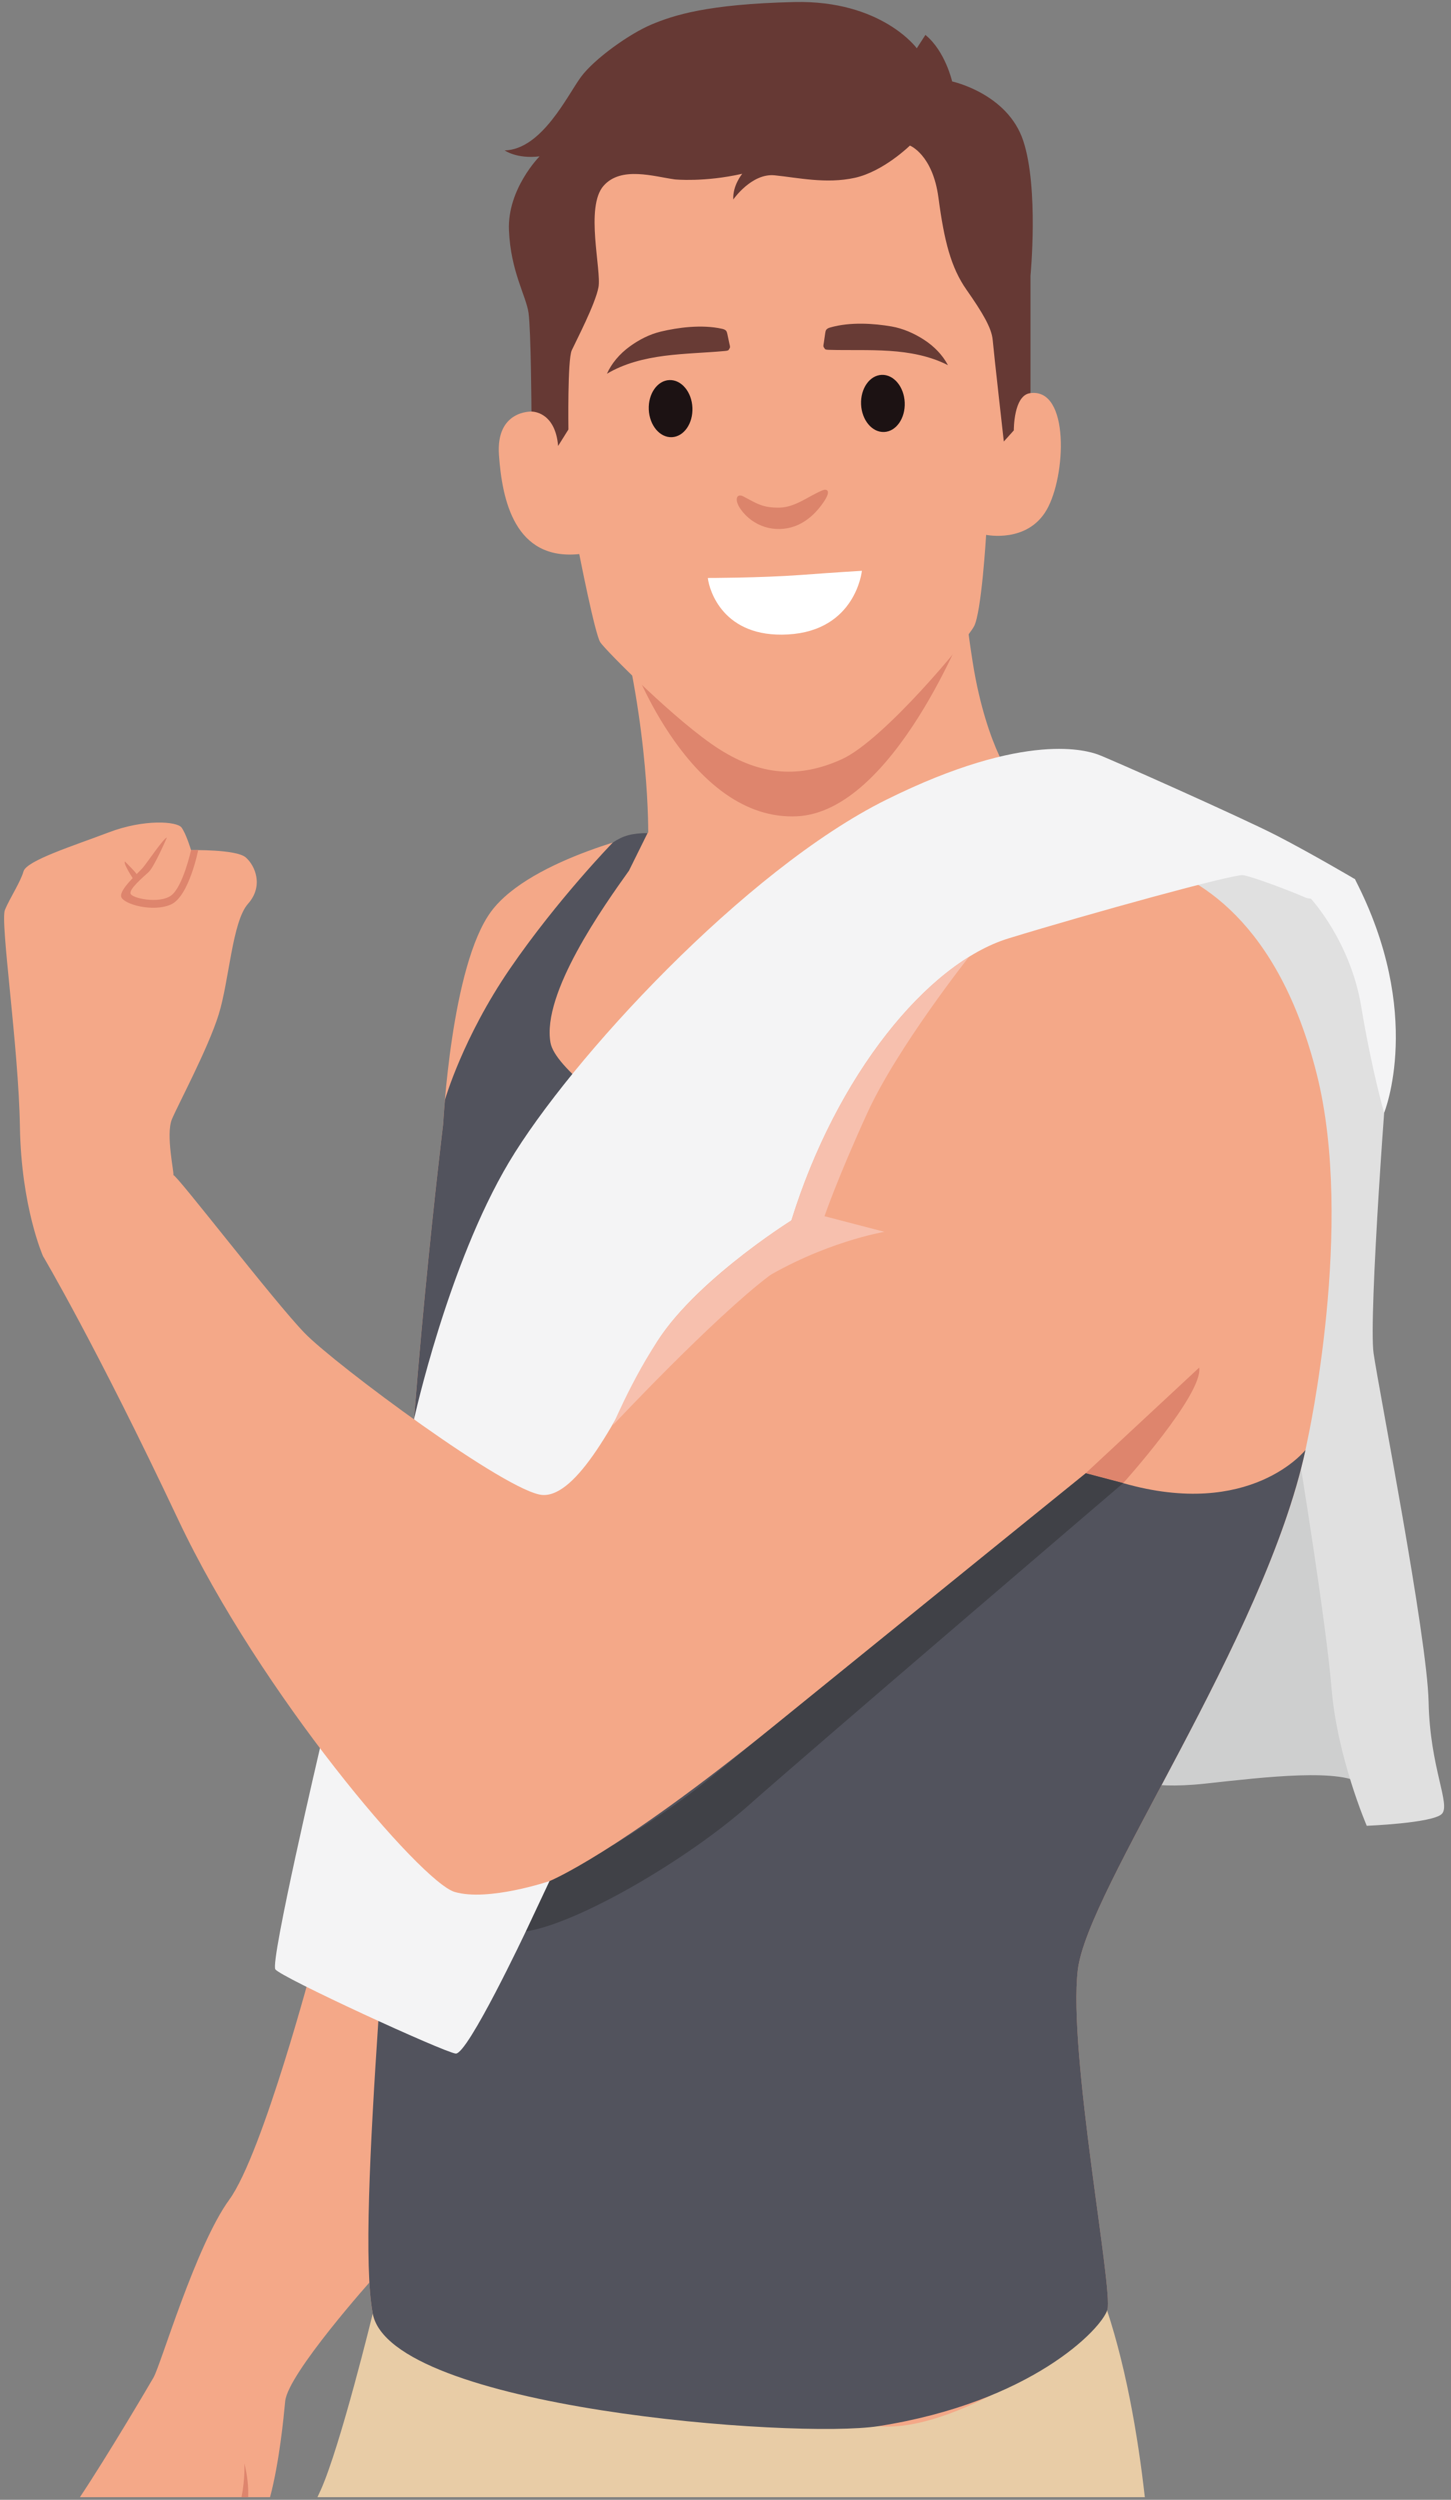
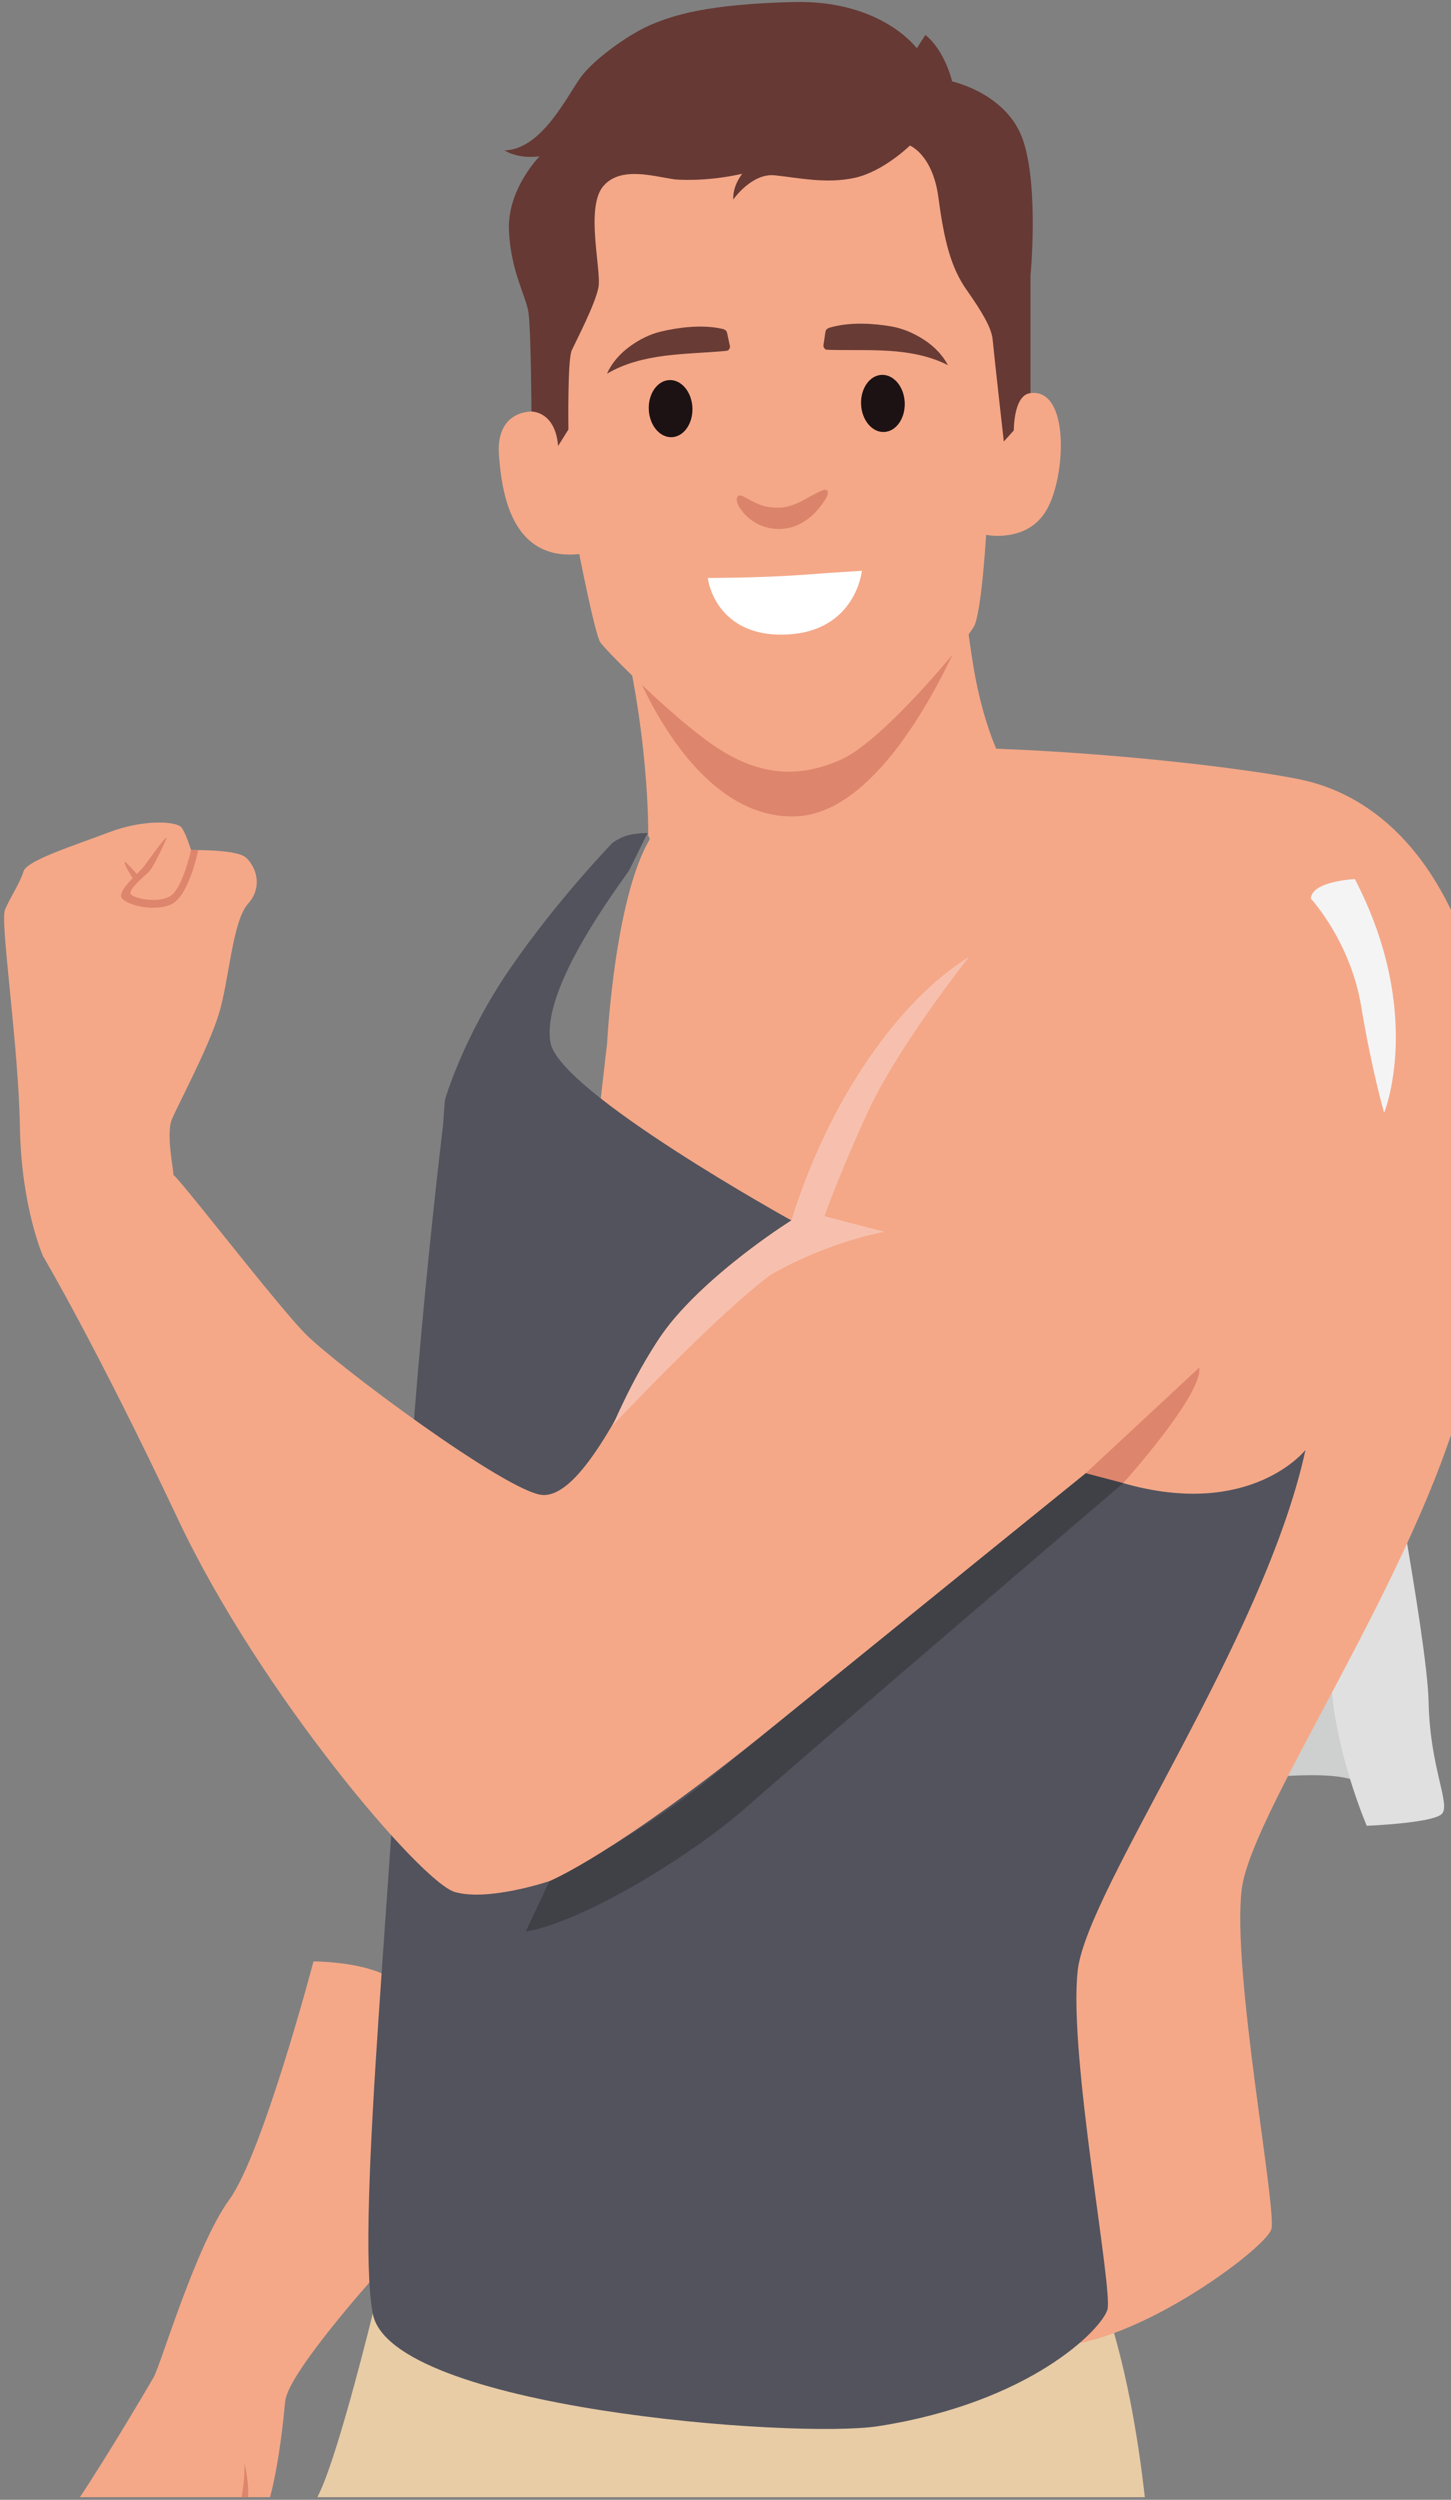
<svg xmlns="http://www.w3.org/2000/svg" id="_レイヤー_2" data-name="レイヤー 2" viewBox="0 0 998 1719.23">
  <rect x="0" y="0" width="998" height="1719.23" fill="#808080" stroke="none" />
  <defs>
    <style>.cls-3{fill:#f4a888}.cls-11{fill:#f4f4f5}.cls-14{fill:#de856d}.cls-16{fill:#f7c0ae}</style>
    <clipPath id="clippath">
      <path fill="none" d="M0 0H998V1719.23H0z" />
    </clipPath>
  </defs>
  <g id="_レイヤー_1-2" data-name="レイヤー 1">
    <g clip-path="url(#clippath)">
      <path d="M787.41,1717.4c-4.68-41.65-13.29-93.53-29.15-137.77-32.59-91.01-386.43-70.63-416.99-57.73-30.56,12.91-84.89,69.27-84.89,69.27,0,0-22.18,91-35.77,121.34-.7,1.57-1.48,3.22-2.27,4.89h569.07Z" fill="#e8cca6" />
      <path class="cls-3" d="M262.45,1357.13c-18.75-8.19-46.82-8.19-46.82-8.19,0,0-34.86,132.21-57.95,163.9-23.1,31.7-47.09,113.64-52.07,122.25-3.84,6.63-31.37,53.37-50.63,82.31h130.77c6.33-23.9,9.24-53.69,10.41-66.01,1.81-19.02,60.21-84.21,60.21-84.21,0,0,28.98-174.32,29.44-182.92.45-8.61-4.61-18.93-23.36-27.12Z" />
      <path d="M772.52,1222.17s14.49,9.06,56.14,4.53c41.66-4.53,95.08-11.05,109.57,1.27,14.49,12.32,14.49-27.53,14.49-38.4s-8.15-31.69-6.34-81.5c1.81-49.8-11.24-175.06-30.52-185.32-19.28-10.27-46.45-76.37-79.05,30.48-32.59,106.85-64.29,268.94-64.29,268.94" fill="#cecfcf" />
      <path d="M931.9,604.6s28.98,65.2,25.36,97.8c-3.62,32.6-15.98,203.74-12.52,228.19,3.46,24.45,36.96,195.15,37.87,240.2.91,45.04,15.4,70.4,9.06,76.74-6.34,6.34-51.61,8.15-51.61,8.15,0,0-20.29-47.09-24.18-94.17-3.89-47.09-22.34-159.73-22.34-159.73,0,0-33.16-283.07-33.16-286.69s-48.12-113.19-48.12-113.19c0,0-17.34-9.06,0-11.77,17.33-2.72,119.65,14.49,119.65,14.49" fill="#e0e0e0" />
-       <path class="cls-3" d="M450.61,571.55s-85.12,18.11-112.74,55.23c-27.63,37.13-33.05,146.24-33.05,146.24,0,0-24,196.05-28.07,345.46-4.08,149.41-32.6,407.49-20.37,472.68,12.22,65.2,290.67,71.99,347.72,77.43,57.04,5.43,153.49-66.56,157.56-80.14,4.08-13.58-27.17-176.58-20.37-233.62,6.79-57.05,132.66-233.17,158.02-364.48,0,0,32.59-147.6,6.34-251.73-26.26-104.14-81.51-137.64-121.34-146.7-39.85-9.06-210.08-29.88-333.69-20.37" />
+       <path class="cls-3" d="M450.61,571.55c-27.63,37.13-33.05,146.24-33.05,146.24,0,0-24,196.05-28.07,345.46-4.08,149.41-32.6,407.49-20.37,472.68,12.22,65.2,290.67,71.99,347.72,77.43,57.04,5.43,153.49-66.56,157.56-80.14,4.08-13.58-27.17-176.58-20.37-233.62,6.79-57.05,132.66-233.17,158.02-364.48,0,0,32.59-147.6,6.34-251.73-26.26-104.14-81.51-137.64-121.34-146.7-39.85-9.06-210.08-29.88-333.69-20.37" />
      <path class="cls-3" d="M671.09,467.18c-5.68-28.65-13.71-105.06-13.71-105.06,0,0-59.4-15.82-67.55-15.14-6.11.51-101.55-.89-148.65,41.12,2.57,0-18.58,23.69-17.89,26.17,23.87,87.06,22.55,160.25,22.55,160.25,18.92,43.65,39.64,73.55,39.64,73.55,0,0,58.18-17.2,62.25-19.24,4.08-2.04,152.49-87.42,152.49-87.42,0,0-18.28-19.58-29.12-74.22" />
      <path class="cls-14" d="M824.82,940.55l-78.1,72.67,25.81,6.79s55.01-61.12,52.3-79.46" />
      <path d="M897.88,997.24c-.09.11-37.84,47.87-125.35,22.77l-25.81-6.8-202.38-173.86s-159.6-88.28-165.71-122.25c-6.11-33.96,36.67-94.06,53.97-118.29l12.82-25.91c-11.01.22-16.76,1.72-23.94,6.57,0,0-38.09,39.16-70.69,86.7-32.6,47.54-44.76,90.27-44.76,90.27-.87,10.2-1.2,16.58-1.2,16.58,0,0-23.99,196.04-28.06,345.46-4.08,149.41-32.6,407.48-20.38,472.68,12.23,65.2,291.11,86.27,347.73,77.42,104.67-16.37,153.48-66.55,157.56-80.13,4.07-13.58-27.17-176.58-20.37-233.63,6.67-56.05,128.31-227.08,156.59-357.58" fill="#52535d" />
      <path d="M377.94,1293.7s65.19-33.28,112.74-72.67c47.54-39.39,256.04-207.82,256.04-207.82l25.81,6.79s-215.29,184.05-257.4,221.4c-42.11,37.36-117.49,81.5-153.49,86.93l16.3-34.63Z" fill="#404147" />
-       <path class="cls-11" d="M220.07 1202.31s-34.33 146.63-30.7 152.06c3.61 5.43 115.9 57.05 124.05 57.96 8.15.91 48.23-83.99 48.23-83.99l16.29-34.63s-65.42-56.17-74.48-63.4c-9.06-7.23-50.71-33.49-55.23-33.49s-28.15 5.5-28.15 5.5M284.75 976.14s23.24-106.22 65.34-176.86c42.11-70.63 162.32-201.02 259.44-249.24 97.11-48.22 139.22-33.27 145.33-31.24 6.12 2.04 99.16 43.47 122.93 55.69 23.77 12.23 54.11 30.11 54.11 30.11 0 0-23.66 17.2-34.02 12.67-10.35-4.53-36.61-14.48-42.95-15.39-6.34-.91-105.04 26.25-161.18 43.46-56.15 17.21-118.63 94.63-149.42 194.01 0 0-77.42 147.37-82.17 155.52-4.76 8.15-34.63 35.32-57.04 52.97-22.42 17.66-3.4 55.69-43.47 19.02-40.07-36.67-76.89-90.73-76.89-90.73" />
      <path class="cls-3" d="M544.33,839.36s-74.02,46.19-97.12,91.69c-23.09,45.5-50.26,98.47-74.02,97.11-23.77-1.35-142.62-89.65-163.68-111.37-21.05-21.73-88.28-109.34-90.32-108.66-2.04.68-89.65,55.69-89.65,55.69,0,0,36.67,61.8,93.04,181.33,56.37,119.52,167.07,249.24,190.16,256.03,23.1,6.79,65.2-7.47,65.2-7.47,0,0,45.33-18.24,153.29-105.88,107.96-87.62,215.48-174.61,215.48-174.61l-58.41-157.56s-80.81-22.41-84.21-23.09c-3.39-.69-59.76,6.79-59.76,6.79" />
      <path class="cls-14" d="M166.11,1717.4h4.59c.27-6.93-.48-14.59-2.61-23.23,0,0,.59,10.25-1.98,23.23Z" />
      <path class="cls-3" d="M29.54,863.8s-14.94-33.73-15.84-88.97C12.79,719.6,0,633.91,3.39,625.76c3.39-8.14,10.64-19.01,12.78-26.48,2.15-7.47,34.19-17.54,58.64-26.83,24.45-9.28,46.86-7.58,50.04-3.34,3.17,4.25,6.56,15.56,6.56,15.56,0,0,31.02-.68,37.58,4.99,6.57,5.65,12.46,19.69,1.59,31.92-10.87,12.22-12.91,52.75-20.15,76.06-7.24,23.32-27.62,61.35-32.14,71.99-4.53,10.64,1.83,37.99.91,38.48-.91.49-14.94,28.07-25.13,43.24-10.19,15.17-30.33,27.17-36.44,25.36-6.12-1.81-28.07-12.91-28.07-12.91" />
      <path class="cls-14" d="M114.77,576.07s-8.66,20.14-12.56,23.71c-3.9,3.57-12.94,11.21-12.49,14.6.44,3.39,19.79,7.46,27.94,1.53,8.15-5.94,13.75-31.25,13.75-31.25l4.92-.02s-6.28,31.78-18.68,37.38c-12.39,5.6-32.94-.18-34.29-5.27-1.36-5.09,12.05-16.64,14.94-20.04,2.88-3.39,14.6-20.77,16.47-20.65" />
      <path class="cls-14" d="M85.91 592.49s10.01 9.68 8.99 10.52c-1.01.85-2.88 2.04-2.88 2.04 0 0-7.46-11.03-6.11-12.56M446.39 454.45l-11.42 1.22s39.82 109.44 113.36 105.72c66.69-3.39 116.73-133.86 116.73-133.86l14.87-90.85-233.53 117.77Z" />
      <path class="cls-3" d="M398.43,381.06s10.78,55.16,14.46,60.69c3.68,5.54,52.71,55,81.83,73.49,29.13,18.49,55.51,19.94,84.25,6.93,28.73-13,85.73-81.71,90.95-91.36,5.21-9.66,8.34-62.97,8.34-62.97,0,0,28.28,5.95,41.62-17.17,13.35-23.12,15.99-83.69-11.1-80.32l-35.64-162.19-51.89-25.34-201.02-8.47-31,82.41-23.69,126.3s-24.54-1.02-22.36,29.86c2.18,30.88,10.77,72.7,55.24,68.14" />
      <path d="M383.88,306.69l7.08-11.32s-.68-48.01,2.28-54.42c2.95-6.42,16.15-31.61,18.38-43.32,2.23-11.71-9.36-55.26,3.53-69.86,12.07-13.68,34.52-6.37,49.04-4.38,0,0,20.07,2.05,46.33-3.88,0,0-6.69,8-6.17,17.7,0,0,12.56-18.22,28.45-16.64,15.89,1.58,35.41,6.08,55.15,1.72,19.73-4.35,37.88-22.17,37.88-22.17,0,0,15.69,6.1,19.64,35.85,3.94,29.74,8.57,47.99,19.29,63.3,10.72,15.32,17.29,26.17,18.01,34.46.7,8.3,7.66,69.92,7.66,69.92l6.88-7.66s-.27-24.47,11.47-25.62v-80.75s5.79-60.23-4.99-92.81c-10.78-32.59-48.9-40.79-48.9-40.79,0,0-4.77-20.93-18.39-32l-5.93,9.18S606.38,0,546.28,1.4c-60.1,1.41-83.12,9.16-98.15,15.44-15.03,6.28-39.28,23.55-48.51,36.03-9.23,12.48-26.84,49.9-52.51,50.58,0,0,8.31,5.98,24.01,4.09,0,0-22.24,22.39-21.06,50.8,1.18,28.41,11.8,45.03,13.48,56.92,1.68,11.9,2,67.79,2,67.79,0,0,16.3-.44,18.33,23.63" fill="#663934" />
      <path d="M499.33 227.4s.04.05.06.08c.53.63.71 1.48.89 2.28.47 2.22.93 4.42 1.41 6.64.17.79.45 1.63.4 2.44-.04.61-.95 1.64-.94 1.9-.71.47-1.59.56-2.44.64-13.87 1.29-27.84 1.55-41.65 3.34-13.81 1.78-27.65 5.21-39.63 12.34 3.32-7.38 8.83-13.67 15.32-18.48 6.51-4.81 13.87-8.64 21.74-10.52 11.82-2.83 28.14-5.02 41.97-1.97 1.05.23 2.16.53 2.87 1.32M568.39 226.68s-.04.05-.06.08c-.48.67-.62 1.52-.74 2.34-.33 2.23-.66 4.47-.98 6.71-.11.8-.35 1.65-.25 2.46.08.61 1.05 1.57 1.06 1.84.74.42 1.63.46 2.48.48 13.93.42 27.88-.19 41.78.72 13.9.92 27.92 3.47 40.32 9.84-3.78-7.16-9.66-13.09-16.46-17.49-6.79-4.4-14.38-7.75-22.35-9.14-11.98-2.08-28.41-3.24-42.02.67-1.03.29-2.12.66-2.78 1.49" fill="#683b35" />
      <path d="M507.32,341.52c-.64.78-.7,2.03-.5,3.08.4,2.12,1.49,4.04,2.74,5.79,4.03,5.67,9.95,9.95,16.59,12.02,6.64,2.06,13.94,1.88,20.48-.5,8.48-3.09,15.34-9.7,20.29-17.25.98-1.49,4.69-7.38.86-7.83-.83-.1-1.64.21-2.41.53-4.84,2.04-9.32,4.85-14.01,7.24-4.69,2.38-9.72,4.37-14.97,4.5-11.98.31-16.2-3.05-25.43-7.85-.95-.49-2.17-.72-3.11-.18-.21.12-.39.28-.54.46" fill="#dc846b" />
      <path d="M486.84,397.49s35.75,0,63.59-2.04c27.85-2.05,42.39-2.89,42.39-2.89,0,0-4.11,41.19-50.96,43.79-44.52,2.47-54.09-30.49-55.02-38.85" fill="#fff" />
      <path class="cls-11" d="M901.59,618.02s27.14,29.14,34.61,73.96c7.46,44.82,15.81,73.36,15.81,73.36,0,0,27.88-68.15-20.12-160.74,0,0-29.6,1.26-30.31,13.42" />
      <path d="M476.25 280.4c-.47-10.85-7.57-19.36-15.86-19.01-8.28.35-14.62 9.43-14.16 20.28.47 10.84 7.57 19.35 15.86 19 8.28-.35 14.62-9.43 14.16-20.28M622.27 276.82c-.47-10.85-7.57-19.36-15.86-19.01-8.28.35-14.62 9.43-14.16 20.28.47 10.85 7.57 19.36 15.86 19.01 8.28-.35 14.62-9.43 14.16-20.28" fill="#1c1213" />
      <path class="cls-16" d="M666.42,658.11h0c-48.03,29.83-96.23,97.79-122.09,181.25,0,0-9.52,18.13-22.1,42.02,44.08-27.27,86.09-34.2,86.09-34.2l-41.24-10.74s8.94-26.1,29.5-71.09c20.56-45,69.85-107.24,69.85-107.24" />
      <path class="cls-16" d="M421.47,980.28s68.91-73.66,108.31-103.39c39.39-29.73,14.55-37.53,14.55-37.53,0,0-47.39,29.41-79.76,66.54-22.81,26.16-43.1,74.38-43.1,74.38" />
    </g>
  </g>
</svg>